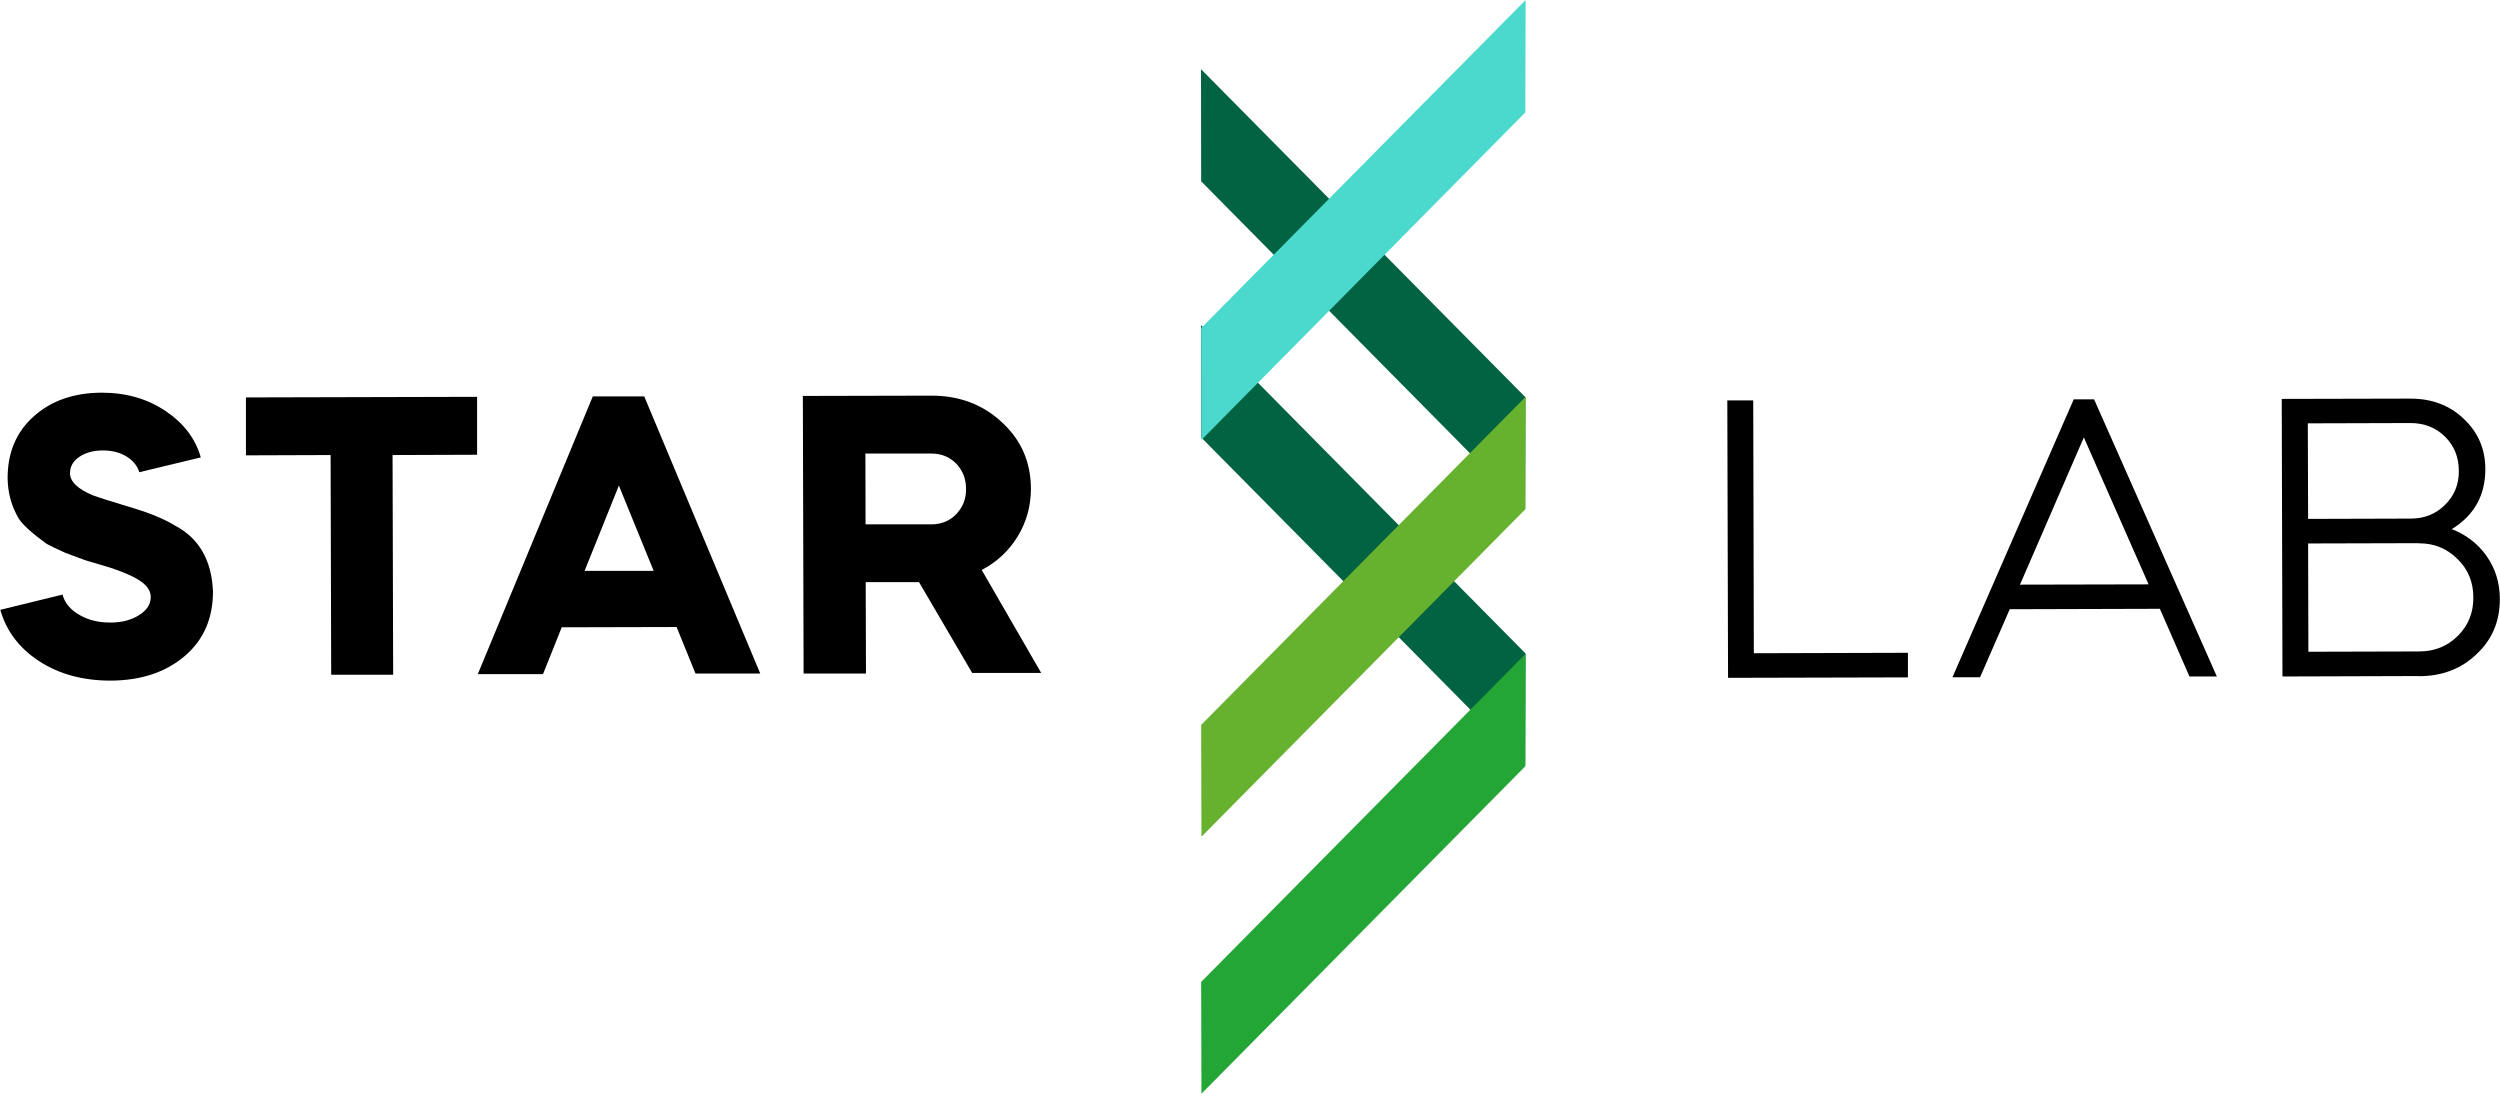
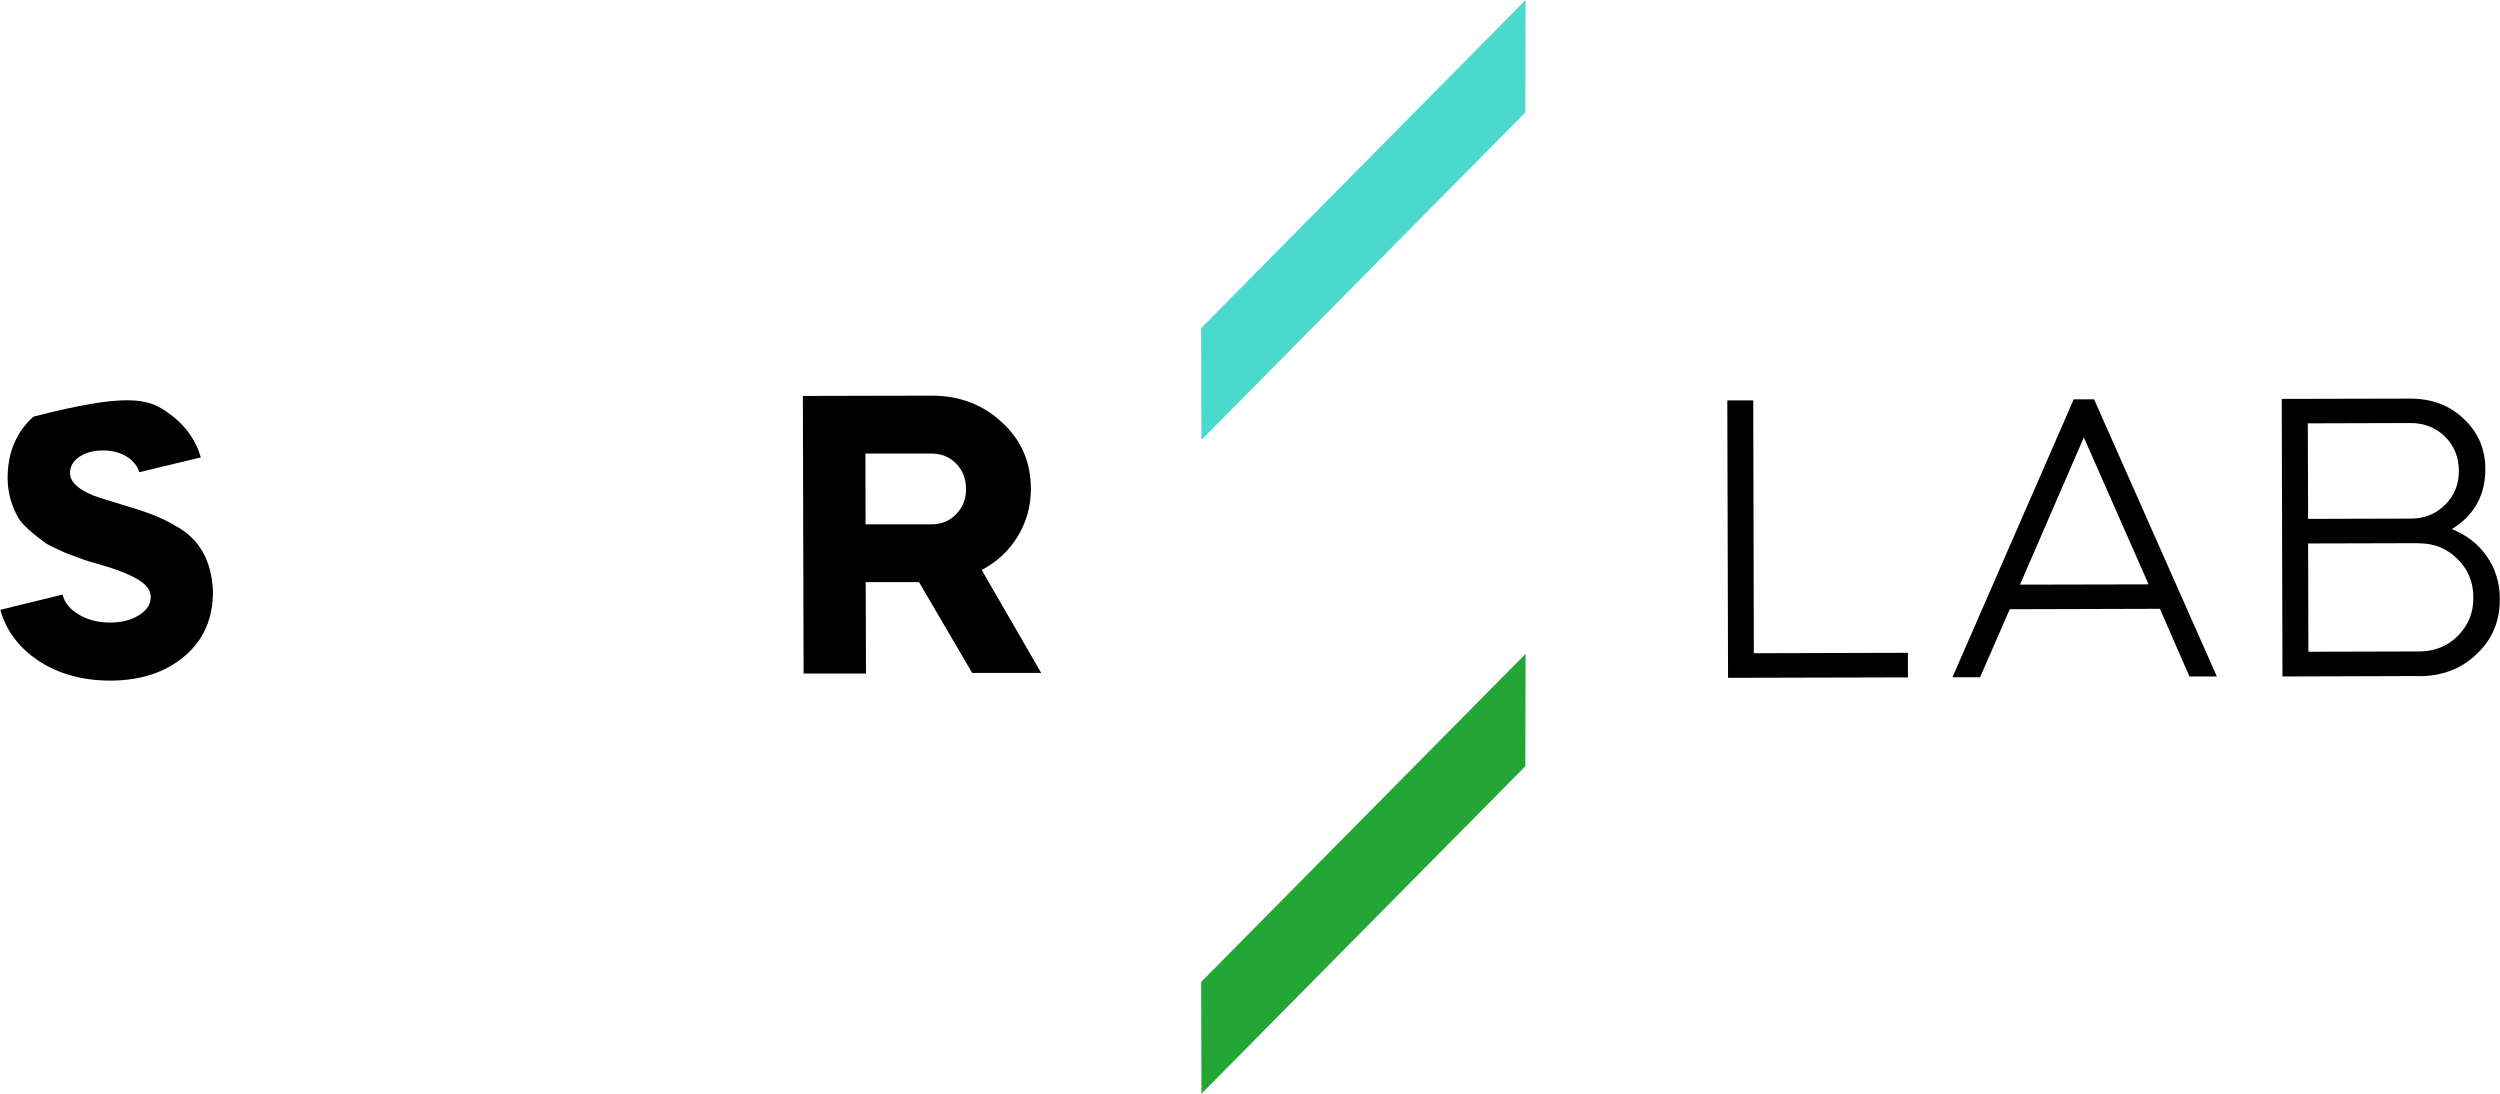
<svg xmlns="http://www.w3.org/2000/svg" width="160" height="70" viewBox="0 0 160 70" fill="none">
  <g clip-path="url(#clip0_3024_3415)">
-     <path d="M12.853 29.274L8.915 30.222C8.793 29.814 8.522 29.483 8.1 29.217C7.668 28.952 7.162 28.828 6.581 28.828C5.981 28.828 5.475 28.971 5.081 29.236C4.678 29.511 4.481 29.852 4.481 30.279C4.481 30.819 4.968 31.293 5.943 31.701C6.3 31.834 7.172 32.109 8.578 32.535C9.646 32.858 10.528 33.227 11.212 33.644C12.74 34.45 13.546 35.853 13.631 37.853C13.631 39.579 13.031 40.963 11.812 41.996C10.593 43.029 9.018 43.551 7.078 43.56C5.306 43.56 3.768 43.143 2.484 42.3C1.228 41.475 0.403 40.385 0.019 39.029L4.003 38.053C4.134 38.574 4.49 39.01 5.062 39.342C5.634 39.683 6.3 39.844 7.068 39.844C7.79 39.844 8.4 39.683 8.897 39.37C9.403 39.057 9.646 38.669 9.646 38.214C9.646 37.891 9.496 37.607 9.197 37.351C8.812 37.01 8.081 36.669 7.012 36.318L6.759 36.242C5.906 35.995 5.465 35.853 5.428 35.844L4.2 35.389C3.6 35.123 3.197 34.924 2.99 34.81C2.034 34.118 1.444 33.578 1.2 33.189C0.731 32.393 0.497 31.53 0.487 30.601C0.487 28.98 1.031 27.663 2.137 26.667C3.253 25.653 4.706 25.141 6.497 25.131C8.072 25.131 9.44 25.52 10.612 26.316C11.765 27.094 12.515 28.08 12.853 29.284V29.274Z" fill="black" />
-     <path d="M21.159 29.123L15.74 29.142V25.435L30.534 25.397V29.104L25.124 29.123L25.162 43.181H21.196L21.159 29.132V29.123Z" fill="black" />
-     <path d="M34.742 43.143H30.58L37.939 25.368H41.23L48.655 43.105H44.511L43.302 40.129L35.952 40.147L34.752 43.143H34.742ZM41.83 36.526L39.608 31.075L37.414 36.536H41.83V36.526Z" fill="black" />
+     <path d="M12.853 29.274L8.915 30.222C8.793 29.814 8.522 29.483 8.1 29.217C7.668 28.952 7.162 28.828 6.581 28.828C5.981 28.828 5.475 28.971 5.081 29.236C4.678 29.511 4.481 29.852 4.481 30.279C4.481 30.819 4.968 31.293 5.943 31.701C6.3 31.834 7.172 32.109 8.578 32.535C9.646 32.858 10.528 33.227 11.212 33.644C12.74 34.45 13.546 35.853 13.631 37.853C13.631 39.579 13.031 40.963 11.812 41.996C10.593 43.029 9.018 43.551 7.078 43.56C5.306 43.56 3.768 43.143 2.484 42.3C1.228 41.475 0.403 40.385 0.019 39.029L4.003 38.053C4.134 38.574 4.49 39.01 5.062 39.342C5.634 39.683 6.3 39.844 7.068 39.844C7.79 39.844 8.4 39.683 8.897 39.37C9.403 39.057 9.646 38.669 9.646 38.214C9.646 37.891 9.496 37.607 9.197 37.351C8.812 37.01 8.081 36.669 7.012 36.318L6.759 36.242C5.906 35.995 5.465 35.853 5.428 35.844L4.2 35.389C3.6 35.123 3.197 34.924 2.99 34.81C2.034 34.118 1.444 33.578 1.2 33.189C0.731 32.393 0.497 31.53 0.487 30.601C0.487 28.98 1.031 27.663 2.137 26.667C8.072 25.131 9.44 25.52 10.612 26.316C11.765 27.094 12.515 28.08 12.853 29.284V29.274Z" fill="black" />
    <path d="M51.383 25.34L59.614 25.321C61.404 25.321 62.914 25.89 64.133 27.037C65.361 28.165 65.97 29.577 65.979 31.265C65.979 32.383 65.698 33.398 65.136 34.327C64.573 35.246 63.804 35.967 62.83 36.479L66.636 43.067H62.22L58.817 37.256H55.405L55.423 43.105H51.43L51.383 25.349V25.34ZM59.623 29.027H55.386L55.395 33.559H59.633C60.27 33.549 60.795 33.331 61.208 32.895C61.62 32.459 61.836 31.928 61.826 31.284C61.826 30.639 61.611 30.108 61.198 29.672C60.776 29.245 60.251 29.027 59.614 29.027H59.623Z" fill="black" />
    <path d="M110.548 25.625H112.207L112.245 41.807L122.107 41.779V43.352L110.595 43.381L110.548 25.615V25.625Z" fill="black" />
    <path d="M126.71 43.343H124.957L132.719 25.558H134.022L141.879 43.295H140.125L138.232 38.963L128.623 38.991L126.729 43.333L126.71 43.343ZM137.51 37.399L133.366 27.994L129.279 37.417L137.51 37.399Z" fill="black" />
    <path d="M154.815 43.267L146.078 43.295L146.031 25.53L154.262 25.511C155.631 25.511 156.775 25.937 157.675 26.8C158.594 27.663 159.062 28.734 159.062 30.023C159.062 31.701 158.35 32.981 156.915 33.863C157.853 34.232 158.603 34.811 159.156 35.607C159.709 36.403 159.99 37.313 159.99 38.347C159.99 39.769 159.493 40.944 158.49 41.873C157.525 42.802 156.297 43.276 154.806 43.276L154.815 43.267ZM154.272 27.075L147.7 27.094L147.719 33.209L154.29 33.19C155.162 33.19 155.894 32.896 156.484 32.308C157.075 31.72 157.375 31 157.365 30.137C157.365 29.255 157.065 28.525 156.484 27.947C155.894 27.369 155.162 27.075 154.272 27.075ZM154.797 34.763L147.719 34.782L147.737 41.712L154.815 41.693C155.8 41.693 156.634 41.361 157.3 40.698C157.965 40.034 158.303 39.219 158.294 38.233C158.294 37.256 157.956 36.432 157.281 35.778C156.606 35.105 155.781 34.763 154.797 34.773V34.763Z" fill="black" />
-     <path d="M97.629 25.425L97.611 32.583L76.874 11.604L76.864 4.427L97.629 25.425Z" fill="#016341" />
-     <path d="M97.629 41.816L97.611 48.964L76.883 28.004L76.864 20.809L97.629 41.816Z" fill="#016341" />
-     <path d="M97.621 32.592L97.639 25.397L76.874 46.395L76.893 53.552L97.621 32.592Z" fill="#66B22E" />
    <path d="M97.621 49.04L97.639 41.845L76.874 62.843L76.893 70L97.621 49.04Z" fill="#24A637" />
    <path d="M97.621 7.195L97.639 0L76.874 20.998L76.893 28.155L97.621 7.195Z" fill="#4BD8CD" />
  </g>
  <defs>
    <clipPath id="clip0_3024_3415">
      <rect width="160" height="70" fill="white" />
    </clipPath>
  </defs>
</svg>